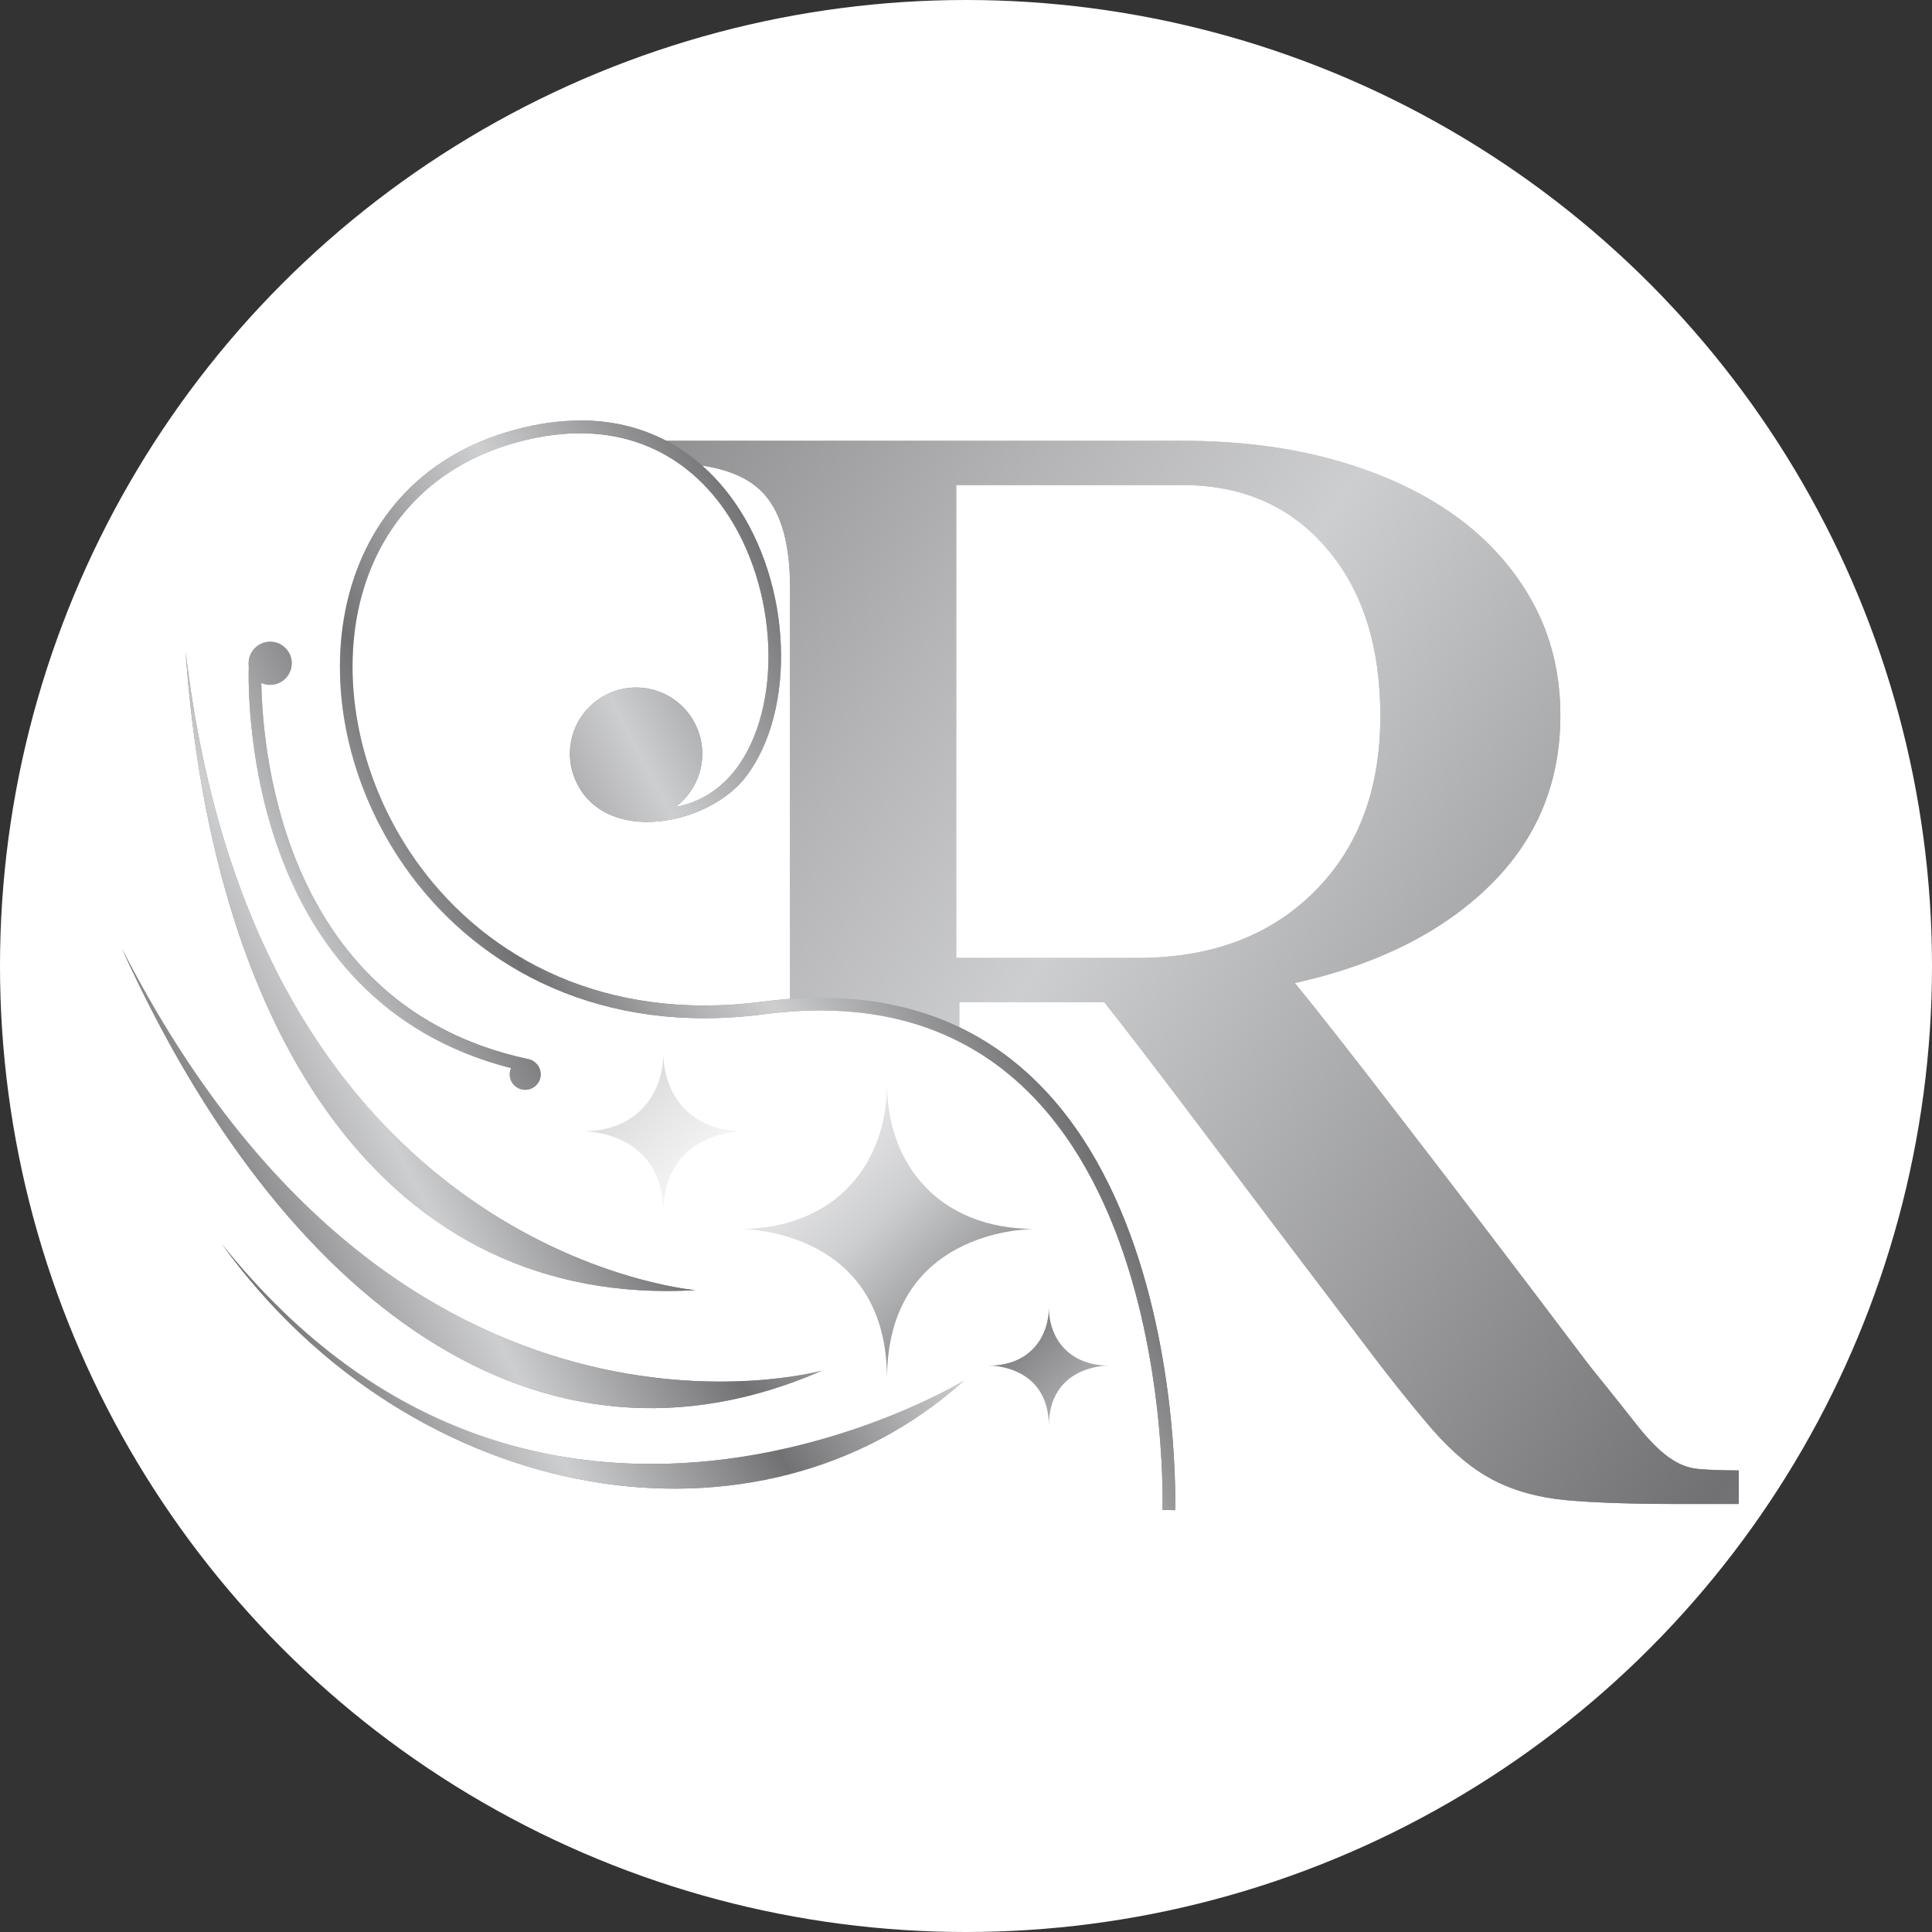
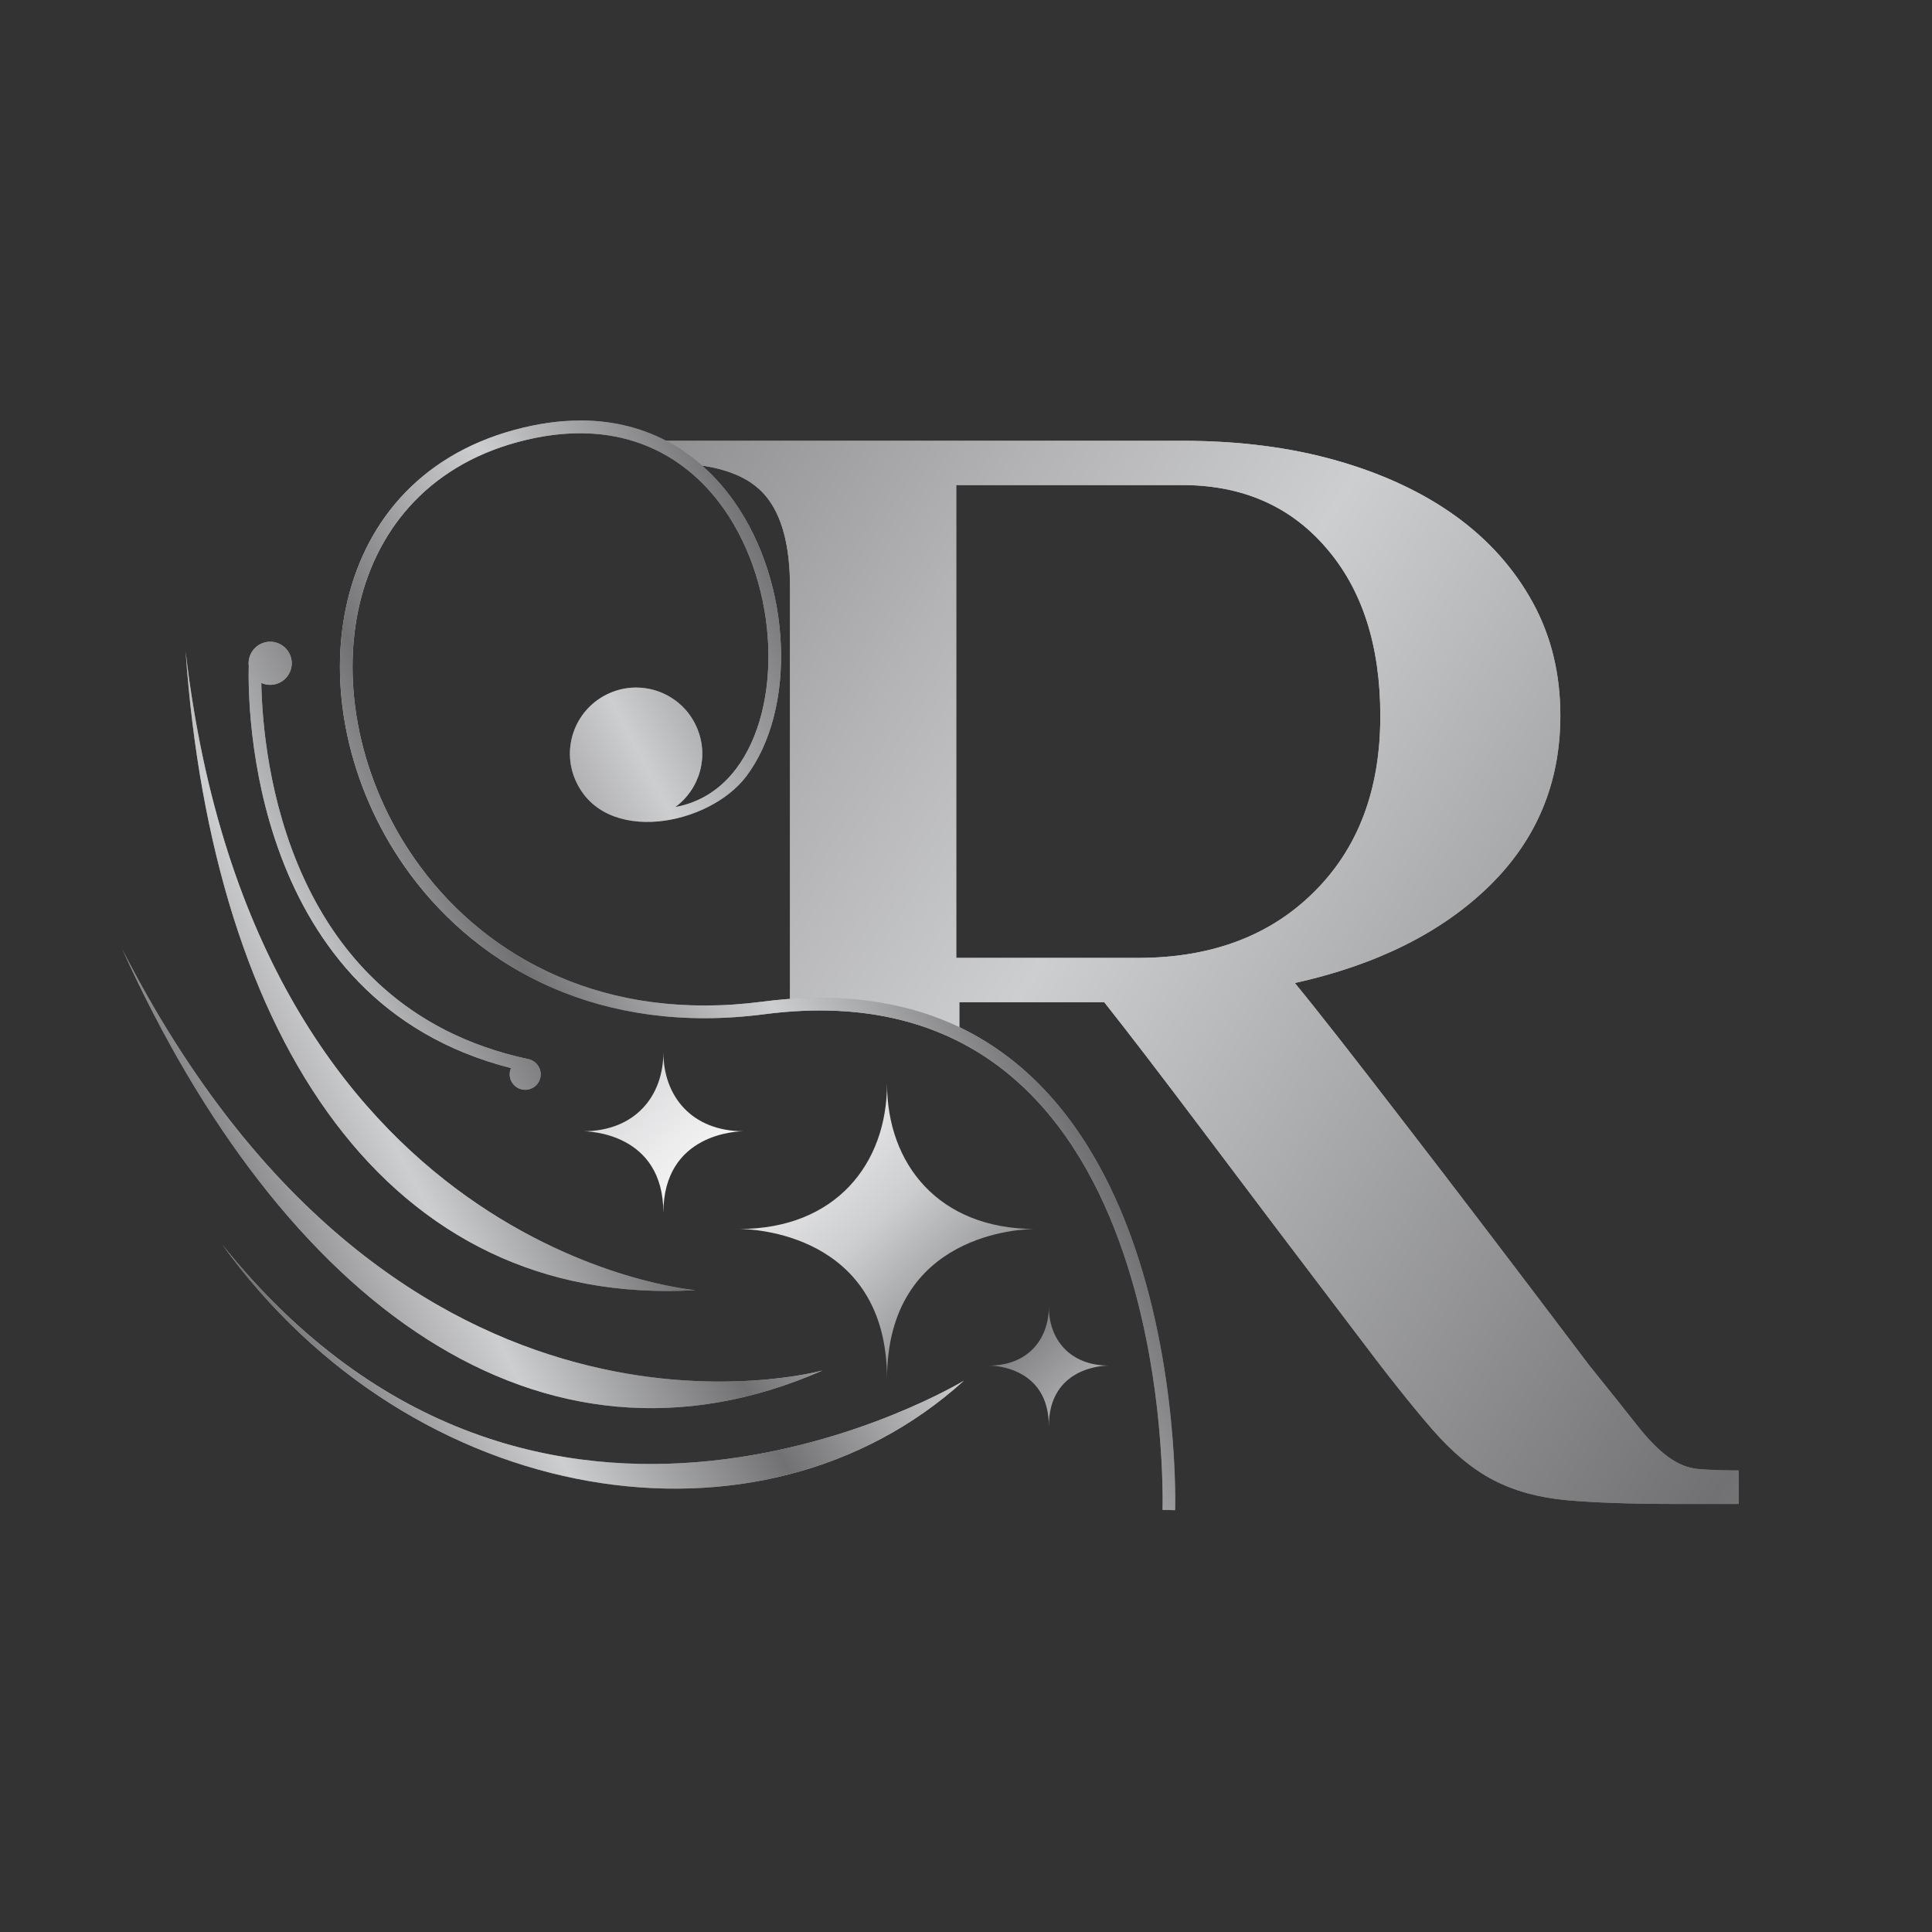
<svg xmlns="http://www.w3.org/2000/svg" xmlns:xlink="http://www.w3.org/1999/xlink" id="Layer_1" x="0px" y="0px" viewBox="0 0 330 330" style="enable-background:new 0 0 330 330;" xml:space="preserve">
  <rect x="0" y="0" width="330" height="330" fill="#333333" stroke="none" />
  <style type="text/css">
	.st0{fill:#FFFFFF;}
	
		.st1{clip-path:url(#SVGID_00000091719910295860263040000013425674234548336514_);fill:url(#SVGID_00000064340012836678798600000008227300494191487881_);}
	
		.st2{clip-path:url(#SVGID_00000056420885442936977350000004003725569298813846_);fill:url(#SVGID_00000005261776393329829920000005188344500296970884_);}
	
		.st3{clip-path:url(#SVGID_00000024697800821294920040000012226752905499670934_);fill:url(#SVGID_00000136389896091838908270000004231249227790281858_);}
	
		.st4{clip-path:url(#SVGID_00000165203883112359939510000015331614288831767462_);fill:url(#SVGID_00000102539867941723482380000007487436467299980211_);}
	
		.st5{clip-path:url(#SVGID_00000023256933056693357370000014891987436449140632_);fill:url(#SVGID_00000083774487457155618190000007062368666093815729_);}
	
		.st6{clip-path:url(#SVGID_00000113312023633724756130000013742885919594700724_);fill:url(#SVGID_00000116948821154285759460000013331532775845296050_);}
	
		.st7{clip-path:url(#SVGID_00000160165093895779756180000010524440268567431600_);fill:url(#SVGID_00000170271957985517207900000011834863467303498405_);}
</style>
-   <circle class="st0" cx="165" cy="165" r="165" />
  <g>
    <g>
      <defs>
        <path id="SVGID_1_" d="M163.34,82.85h38.56c10.24,0,18.46,3.56,24.62,10.73c6.17,7.12,9.25,16.72,9.25,28.74     c0,12.55-3.78,22.58-11.34,30.05c-7.55,7.51-17.58,11.25-30.09,11.25h-0.26h-30.75V82.85z M113.31,75.3l2.55,3.79l1.36,0.12     c6.24,0.52,10.77,2.17,13.54,5.47c2.78,3.29,4.18,8.51,4.18,15.63v71.4c14.58-1.49,24.41,2.43,28.92,4.86v-5.39h24.75     c3.99,5.03,9.68,12.46,17.07,22.27c7.38,9.82,16.02,21.24,25.92,34.26c5.21,6.95,9.56,12.42,13.02,16.41     c3.48,4,6.99,6.9,10.55,8.73c3.56,1.83,7.69,2.96,12.38,3.39c4.7,0.43,11.03,0.65,19.02,0.65H297v-5.73     c-2.95,0-5.3-0.09-7.04-0.26c-1.73-0.17-3.43-0.87-5.08-2.09c-1.65-1.21-3.43-3.04-5.34-5.47c-1.91-2.44-4.61-5.82-8.08-10.12     c-12.33-16.32-22.84-30.13-31.53-41.38c-8.68-11.29-14.93-19.28-18.76-23.93c14.07-3.12,25.15-8.69,33.23-16.59     c8.07-7.9,12.12-17.58,12.12-29.09c0-7.12-1.56-13.55-4.69-19.28s-7.51-10.68-13.16-14.77c-5.64-4.07-12.42-7.25-20.32-9.5     c-7.91-2.26-16.72-3.39-26.45-3.39H113.31z" />
      </defs>
      <clipPath id="SVGID_00000181046940478822432710000018131338154451914674_">
        <use xlink:href="#SVGID_1_" style="overflow:visible;" />
      </clipPath>
      <linearGradient id="SVGID_00000159436901941651871400000002804181100844045240_" gradientUnits="userSpaceOnUse" x1="-43.383" y1="644.985" x2="-39.378" y2="644.985" gradientTransform="matrix(126.974 81.231 81.231 -126.974 -46825.199 85492.688)">
        <stop offset="0" style="stop-color:#717174" />
        <stop offset="3.679669e-03" style="stop-color:#737376" />
        <stop offset="0.17" style="stop-color:#B4B4B7" />
        <stop offset="0.248" style="stop-color:#CDCED0" />
        <stop offset="0.489" style="stop-color:#717174" />
        <stop offset="0.493" style="stop-color:#737376" />
        <stop offset="0.661" style="stop-color:#B4B4B7" />
        <stop offset="0.74" style="stop-color:#CDCED0" />
        <stop offset="1" style="stop-color:#717174" />
      </linearGradient>
      <polygon style="clip-path:url(#SVGID_00000181046940478822432710000018131338154451914674_);fill:url(#SVGID_00000159436901941651871400000002804181100844045240_);" points="    166.66,-8.09 379.44,128.04 243.65,340.28 30.88,204.16   " />
    </g>
    <g>
      <defs>
        <path id="SVGID_00000150797100098325548560000005517337281854554543_" d="M163.34,82.85h38.56c10.24,0,18.46,3.56,24.62,10.73     c6.17,7.12,9.25,16.72,9.25,28.74c0,12.55-3.78,22.58-11.34,30.05c-7.55,7.51-17.58,11.25-30.09,11.25h-0.26h-30.75V82.85z      M113.31,75.3l2.55,3.79l1.36,0.12c6.24,0.52,10.77,2.17,13.54,5.47c2.78,3.29,4.18,8.51,4.18,15.63v71.4     c14.58-1.49,24.41,2.43,28.92,4.86v-5.39h24.75c3.99,5.03,9.68,12.46,17.07,22.27c7.38,9.82,16.02,21.24,25.92,34.26     c5.21,6.95,9.56,12.42,13.02,16.41c3.48,4,6.99,6.9,10.55,8.73c3.56,1.83,7.69,2.96,12.38,3.39c4.7,0.43,11.03,0.65,19.02,0.65     H297v-5.73c-2.95,0-5.3-0.09-7.04-0.26c-1.73-0.17-3.43-0.87-5.08-2.09c-1.65-1.21-3.43-3.04-5.34-5.47     c-1.91-2.44-4.61-5.82-8.08-10.12c-12.33-16.32-22.84-30.13-31.53-41.38c-8.68-11.29-14.93-19.28-18.76-23.93     c14.07-3.12,25.15-8.69,33.23-16.59c8.07-7.9,12.12-17.58,12.12-29.09c0-7.12-1.56-13.55-4.69-19.28s-7.51-10.68-13.16-14.77     c-5.64-4.07-12.42-7.25-20.32-9.5c-7.91-2.26-16.72-3.39-26.45-3.39H113.31z" />
      </defs>
      <clipPath id="SVGID_00000041980203290492587810000014023357063998360227_">
        <use xlink:href="#SVGID_00000150797100098325548560000005517337281854554543_" style="overflow:visible;" />
      </clipPath>
      <linearGradient id="SVGID_00000171701481482562184530000002057956458739333257_" gradientUnits="userSpaceOnUse" x1="-43.383" y1="645.02" x2="-39.378" y2="645.02" gradientTransform="matrix(126.974 81.231 81.231 -126.974 -46828.086 85497.195)">
        <stop offset="0" style="stop-color:#717174" />
        <stop offset="3.679669e-03" style="stop-color:#737376" />
        <stop offset="0.17" style="stop-color:#B4B4B7" />
        <stop offset="0.248" style="stop-color:#CDCED0" />
        <stop offset="0.489" style="stop-color:#717174" />
        <stop offset="0.493" style="stop-color:#737376" />
        <stop offset="0.661" style="stop-color:#B4B4B7" />
        <stop offset="0.74" style="stop-color:#CDCED0" />
        <stop offset="1" style="stop-color:#717174" />
      </linearGradient>
      <polygon style="clip-path:url(#SVGID_00000041980203290492587810000014023357063998360227_);fill:url(#SVGID_00000171701481482562184530000002057956458739333257_);" points="    166.66,-8.09 379.44,128.04 243.66,340.28 30.88,204.16   " />
    </g>
    <g>
      <defs>
        <path id="SVGID_00000098214667689407068850000000191714197551673218_" d="M126.23,209.92c0.04,0,0.08,0,0.12,0     c-0.01,0-0.02,0-0.04,0C126.26,209.92,126.23,209.92,126.23,209.92 M176.66,209.92c0.04,0,0.08,0,0.12,0c0,0-0.02,0-0.08,0     C176.69,209.92,176.67,209.92,176.66,209.92 M126.35,209.92c1.86,0.01,25.16,0.6,25.16,25.63c0-25.03,23.29-25.62,25.16-25.63     c-16.36-0.05-25.16-11.11-25.16-24.83C151.51,198.82,142.71,209.87,126.35,209.92" />
      </defs>
      <clipPath id="SVGID_00000123414994392716478540000001793070458649291392_">
        <use xlink:href="#SVGID_00000098214667689407068850000000191714197551673218_" style="overflow:visible;" />
      </clipPath>
      <linearGradient id="SVGID_00000042006954945754464600000017880563043721215889_" gradientUnits="userSpaceOnUse" x1="-46.033" y1="647.826" x2="-42.028" y2="647.826" gradientTransform="matrix(44.278 46.069 46.069 -44.278 -27720.555 30946.998)">
        <stop offset="0" style="stop-color:#717174" />
        <stop offset="2.070011e-03" style="stop-color:#737376" />
        <stop offset="0.096" style="stop-color:#B4B4B7" />
        <stop offset="0.14" style="stop-color:#CDCED0" />
        <stop offset="0.258" style="stop-color:#F7F6F7" />
        <stop offset="0.36" style="stop-color:#CDCED0" />
        <stop offset="0.489" style="stop-color:#717174" />
        <stop offset="0.491" style="stop-color:#737376" />
        <stop offset="0.574" style="stop-color:#B4B4B7" />
        <stop offset="0.613" style="stop-color:#CDCED0" />
        <stop offset="0.737" style="stop-color:#F7F6F7" />
        <stop offset="0.839" style="stop-color:#CDCED0" />
        <stop offset="1" style="stop-color:#717174" />
      </linearGradient>
      <polygon style="clip-path:url(#SVGID_00000123414994392716478540000001793070458649291392_);fill:url(#SVGID_00000042006954945754464600000017880563043721215889_);" points="    152.51,159.85 201.99,211.33 150.5,260.81 101.02,209.33   " />
    </g>
    <g>
      <defs>
        <path id="SVGID_00000149362111487122393990000008813077551325629085_" d="M99.56,193.23c0.02,0,0.03,0,0.04,0     C99.57,193.23,99.56,193.23,99.56,193.23 M127.03,193.23c0.02,0,0.03,0,0.04,0C127.07,193.23,127.06,193.23,127.03,193.23      M99.6,193.23c0.86,0,13.71,0.24,13.71,13.95c0-13.71,12.85-13.95,13.71-13.95c-8.92-0.02-13.71-6.04-13.71-13.51     C113.31,187.19,108.52,193.21,99.6,193.23" />
      </defs>
      <clipPath id="SVGID_00000175294341329347628070000016008771268734684316_">
        <use xlink:href="#SVGID_00000149362111487122393990000008813077551325629085_" style="overflow:visible;" />
      </clipPath>
      <linearGradient id="SVGID_00000054246367983312919700000002495212904138019713_" gradientUnits="userSpaceOnUse" x1="-46.033" y1="647.64" x2="-42.028" y2="647.64" gradientTransform="matrix(44.278 46.069 46.069 -44.278 -27723.43 30949.762)">
        <stop offset="0" style="stop-color:#717174" />
        <stop offset="2.070011e-03" style="stop-color:#737376" />
        <stop offset="0.096" style="stop-color:#B4B4B7" />
        <stop offset="0.14" style="stop-color:#CDCED0" />
        <stop offset="0.258" style="stop-color:#F7F6F7" />
        <stop offset="0.36" style="stop-color:#CDCED0" />
        <stop offset="0.489" style="stop-color:#717174" />
        <stop offset="0.491" style="stop-color:#737376" />
        <stop offset="0.574" style="stop-color:#B4B4B7" />
        <stop offset="0.613" style="stop-color:#CDCED0" />
        <stop offset="0.737" style="stop-color:#F7F6F7" />
        <stop offset="0.839" style="stop-color:#CDCED0" />
        <stop offset="1" style="stop-color:#717174" />
      </linearGradient>
      <polygon style="clip-path:url(#SVGID_00000175294341329347628070000016008771268734684316_);fill:url(#SVGID_00000054246367983312919700000002495212904138019713_);" points="    113.86,165.97 140.79,193.99 112.77,220.93 85.84,192.91   " />
    </g>
    <g>
      <defs>
        <path id="SVGID_00000016069457459563704070000013218813844353906609_" d="M168.92,233.25c0.01,0,0.02,0,0.03,0     C168.92,233.25,168.92,233.25,168.92,233.25 M189.34,233.25c0.01,0,0.02,0,0.03,0C189.37,233.25,189.36,233.25,189.34,233.25      M168.95,233.25c0.64,0,10.2,0.17,10.2,10.37c0-10.2,9.55-10.37,10.2-10.37c-6.63-0.02-10.2-4.49-10.2-10.05     C179.14,228.75,175.58,233.23,168.95,233.25" />
      </defs>
      <clipPath id="SVGID_00000152237308384987772980000005245727989739625890_">
        <use xlink:href="#SVGID_00000016069457459563704070000013218813844353906609_" style="overflow:visible;" />
      </clipPath>
      <linearGradient id="SVGID_00000006702365431155202760000004143339541216154041_" gradientUnits="userSpaceOnUse" x1="-46.113" y1="647.873" x2="-42.108" y2="647.873" gradientTransform="matrix(44.278 46.069 46.069 -44.278 -27721.059 30945.117)">
        <stop offset="0" style="stop-color:#717174" />
        <stop offset="2.070011e-03" style="stop-color:#737376" />
        <stop offset="0.096" style="stop-color:#B4B4B7" />
        <stop offset="0.14" style="stop-color:#CDCED0" />
        <stop offset="0.258" style="stop-color:#F7F6F7" />
        <stop offset="0.36" style="stop-color:#CDCED0" />
        <stop offset="0.489" style="stop-color:#717174" />
        <stop offset="0.491" style="stop-color:#737376" />
        <stop offset="0.574" style="stop-color:#B4B4B7" />
        <stop offset="0.613" style="stop-color:#CDCED0" />
        <stop offset="0.737" style="stop-color:#F7F6F7" />
        <stop offset="0.839" style="stop-color:#CDCED0" />
        <stop offset="1" style="stop-color:#717174" />
      </linearGradient>
      <polygon style="clip-path:url(#SVGID_00000152237308384987772980000005245727989739625890_);fill:url(#SVGID_00000006702365431155202760000004143339541216154041_);" points="    179.55,212.98 199.58,233.81 178.74,253.84 158.71,233   " />
    </g>
    <g>
      <defs>
        <path id="SVGID_00000081631301899463755180000018172236151914782877_" d="M164.63,235.84c0,0-72.65,44.22-126.7-23.3     C70.62,257.81,129.85,267.3,164.63,235.84 M140.48,234.09c0,0-72.49,20.3-119.62-72C48.31,222.68,92.34,255.18,140.48,234.09      M118.79,220.37c0,0-75.03-6.2-87.09-109.12C36.34,177.61,66.31,223.39,118.79,220.37 M44.96,109.81     c-1.67,0.57-2.67,2.23-2.47,3.92c-0.17,6.41-0.13,57.27,44.8,68.71c-0.26,0.59-0.3,1.26-0.09,1.91c0.48,1.38,1.98,2.13,3.36,1.65     c1.39-0.47,2.13-1.98,1.65-3.35c-0.33-0.99-1.19-1.64-2.13-1.78c-41.33-8.96-45.21-51.64-45.45-64.22     c0.83,0.37,1.77,0.44,2.7,0.13c1.92-0.65,2.96-2.75,2.31-4.67c-0.53-1.53-1.97-2.5-3.5-2.5     C45.75,109.61,45.35,109.67,44.96,109.81 M99.11,71.83c-3.49,0-7.25,0.51-11.28,1.61c-16.52,4.49-25.86,16.37-28.77,30.49     c-1.52,7.35-1.29,15.3,0.59,23.13c1.88,7.8,5.39,15.48,10.43,22.29c12.01,16.22,32.67,27.51,60.47,23.89     c70.92-9.25,68.03,84.39,68.02,84.66l2.15,0.05c0.01-0.28,2.98-96.42-70.46-86.86c-26.9,3.51-46.87-7.37-58.46-23.03     c-4.86-6.56-8.25-13.98-10.06-21.51c-1.8-7.51-2.03-15.15-0.58-22.2c2.76-13.34,11.59-24.59,27.23-28.83     c16.58-4.51,28.33,1.56,35.27,11.43c4.71,6.71,7.22,15.18,7.56,23.3c0.33,8.08-1.5,15.79-5.48,21.06     c-2.55,3.37-6.02,5.74-10.39,6.54c4.18-3.07,5.83-8.73,3.63-13.68c-2.52-5.71-9.19-8.29-14.9-5.76     c-5.71,2.53-8.29,9.19-5.76,14.9c4.94,11.16,22.75,7.74,29.14-0.7c4.29-5.69,6.27-13.91,5.91-22.46     c-0.34-8.5-2.99-17.38-7.94-24.43c-5.72-8.15-14.47-13.89-26.25-13.9H99.11z" />
      </defs>
      <clipPath id="SVGID_00000102513962805416638430000010886407723663970720_">
        <use xlink:href="#SVGID_00000081631301899463755180000018172236151914782877_" style="overflow:visible;" />
      </clipPath>
      <linearGradient id="SVGID_00000130620346487295184130000011575093902930165944_" gradientUnits="userSpaceOnUse" x1="-41.082" y1="651.259" x2="-37.077" y2="651.259" gradientTransform="matrix(44.914 0 0 -44.914 1866.042 29426.471)">
        <stop offset="0" style="stop-color:#717174" />
        <stop offset="3.679669e-03" style="stop-color:#737376" />
        <stop offset="0.17" style="stop-color:#B4B4B7" />
        <stop offset="0.248" style="stop-color:#CDCED0" />
        <stop offset="0.489" style="stop-color:#717174" />
        <stop offset="0.493" style="stop-color:#737376" />
        <stop offset="0.661" style="stop-color:#B4B4B7" />
        <stop offset="0.74" style="stop-color:#CDCED0" />
        <stop offset="1" style="stop-color:#717174" />
      </linearGradient>
      <rect x="20.86" y="71.01" style="clip-path:url(#SVGID_00000102513962805416638430000010886407723663970720_);fill:url(#SVGID_00000130620346487295184130000011575093902930165944_);" width="182.85" height="209.04" />
    </g>
    <g>
      <defs>
        <path id="SVGID_00000068659405598522333480000007643256968983241644_" d="M164.63,235.84c0,0-72.65,44.22-126.7-23.3     C70.62,257.81,129.85,267.3,164.63,235.84 M140.48,234.09c0,0-72.49,20.3-119.62-72C48.31,222.68,92.34,255.18,140.48,234.09      M118.79,220.37c0,0-75.03-6.2-87.09-109.12C36.34,177.61,66.31,223.39,118.79,220.37 M44.96,109.81     c-1.67,0.57-2.67,2.23-2.47,3.92c-0.17,6.41-0.13,57.27,44.8,68.71c-0.26,0.59-0.3,1.26-0.09,1.91c0.48,1.38,1.98,2.13,3.36,1.65     c1.39-0.47,2.13-1.98,1.65-3.35c-0.33-0.99-1.19-1.64-2.13-1.78c-41.33-8.96-45.21-51.64-45.45-64.22     c0.83,0.37,1.77,0.44,2.7,0.13c1.92-0.65,2.96-2.75,2.31-4.67c-0.53-1.53-1.97-2.5-3.5-2.5     C45.75,109.61,45.35,109.67,44.96,109.81 M99.11,71.83c-3.49,0-7.25,0.51-11.28,1.61c-16.52,4.49-25.86,16.37-28.77,30.49     c-1.52,7.35-1.29,15.3,0.59,23.13c1.88,7.8,5.39,15.48,10.43,22.29c12.01,16.22,32.67,27.51,60.47,23.89     c70.92-9.25,68.03,84.39,68.02,84.66l2.15,0.05c0.01-0.28,2.98-96.42-70.46-86.86c-26.9,3.51-46.87-7.37-58.46-23.03     c-4.86-6.56-8.25-13.98-10.06-21.51c-1.8-7.51-2.03-15.15-0.58-22.2c2.76-13.34,11.59-24.59,27.23-28.83     c16.58-4.51,28.33,1.56,35.27,11.43c4.71,6.71,7.22,15.18,7.56,23.3c0.33,8.08-1.5,15.79-5.48,21.06     c-2.55,3.37-6.02,5.74-10.39,6.54c4.18-3.07,5.83-8.73,3.63-13.68c-2.52-5.71-9.19-8.29-14.9-5.76     c-5.71,2.53-8.29,9.19-5.76,14.9c4.94,11.16,22.75,7.74,29.14-0.7c4.29-5.69,6.27-13.91,5.91-22.46     c-0.34-8.5-2.99-17.38-7.94-24.43c-5.72-8.15-14.47-13.89-26.25-13.9H99.11z" />
      </defs>
      <clipPath id="SVGID_00000078763933394462490860000014325525174535142841_">
        <use xlink:href="#SVGID_00000068659405598522333480000007643256968983241644_" style="overflow:visible;" />
      </clipPath>
      <linearGradient id="SVGID_00000031903880656372585930000006942365646957364904_" gradientUnits="userSpaceOnUse" x1="-35.32" y1="632.811" x2="-31.315" y2="632.811" gradientTransform="matrix(30.555 -16.246 16.246 30.555 -9162.614 -19694.648)">
        <stop offset="0" style="stop-color:#717174" />
        <stop offset="3.679669e-03" style="stop-color:#737376" />
        <stop offset="0.17" style="stop-color:#B4B4B7" />
        <stop offset="0.248" style="stop-color:#CDCED0" />
        <stop offset="0.489" style="stop-color:#717174" />
        <stop offset="0.493" style="stop-color:#737376" />
        <stop offset="0.661" style="stop-color:#B4B4B7" />
        <stop offset="0.74" style="stop-color:#CDCED0" />
        <stop offset="1" style="stop-color:#717174" />
      </linearGradient>
      <polygon style="clip-path:url(#SVGID_00000078763933394462490860000014325525174535142841_);fill:url(#SVGID_00000031903880656372585930000006942365646957364904_);" points="    61.16,355.85 290.36,233.98 163.41,-4.78 -65.79,117.09   " />
    </g>
  </g>
</svg>